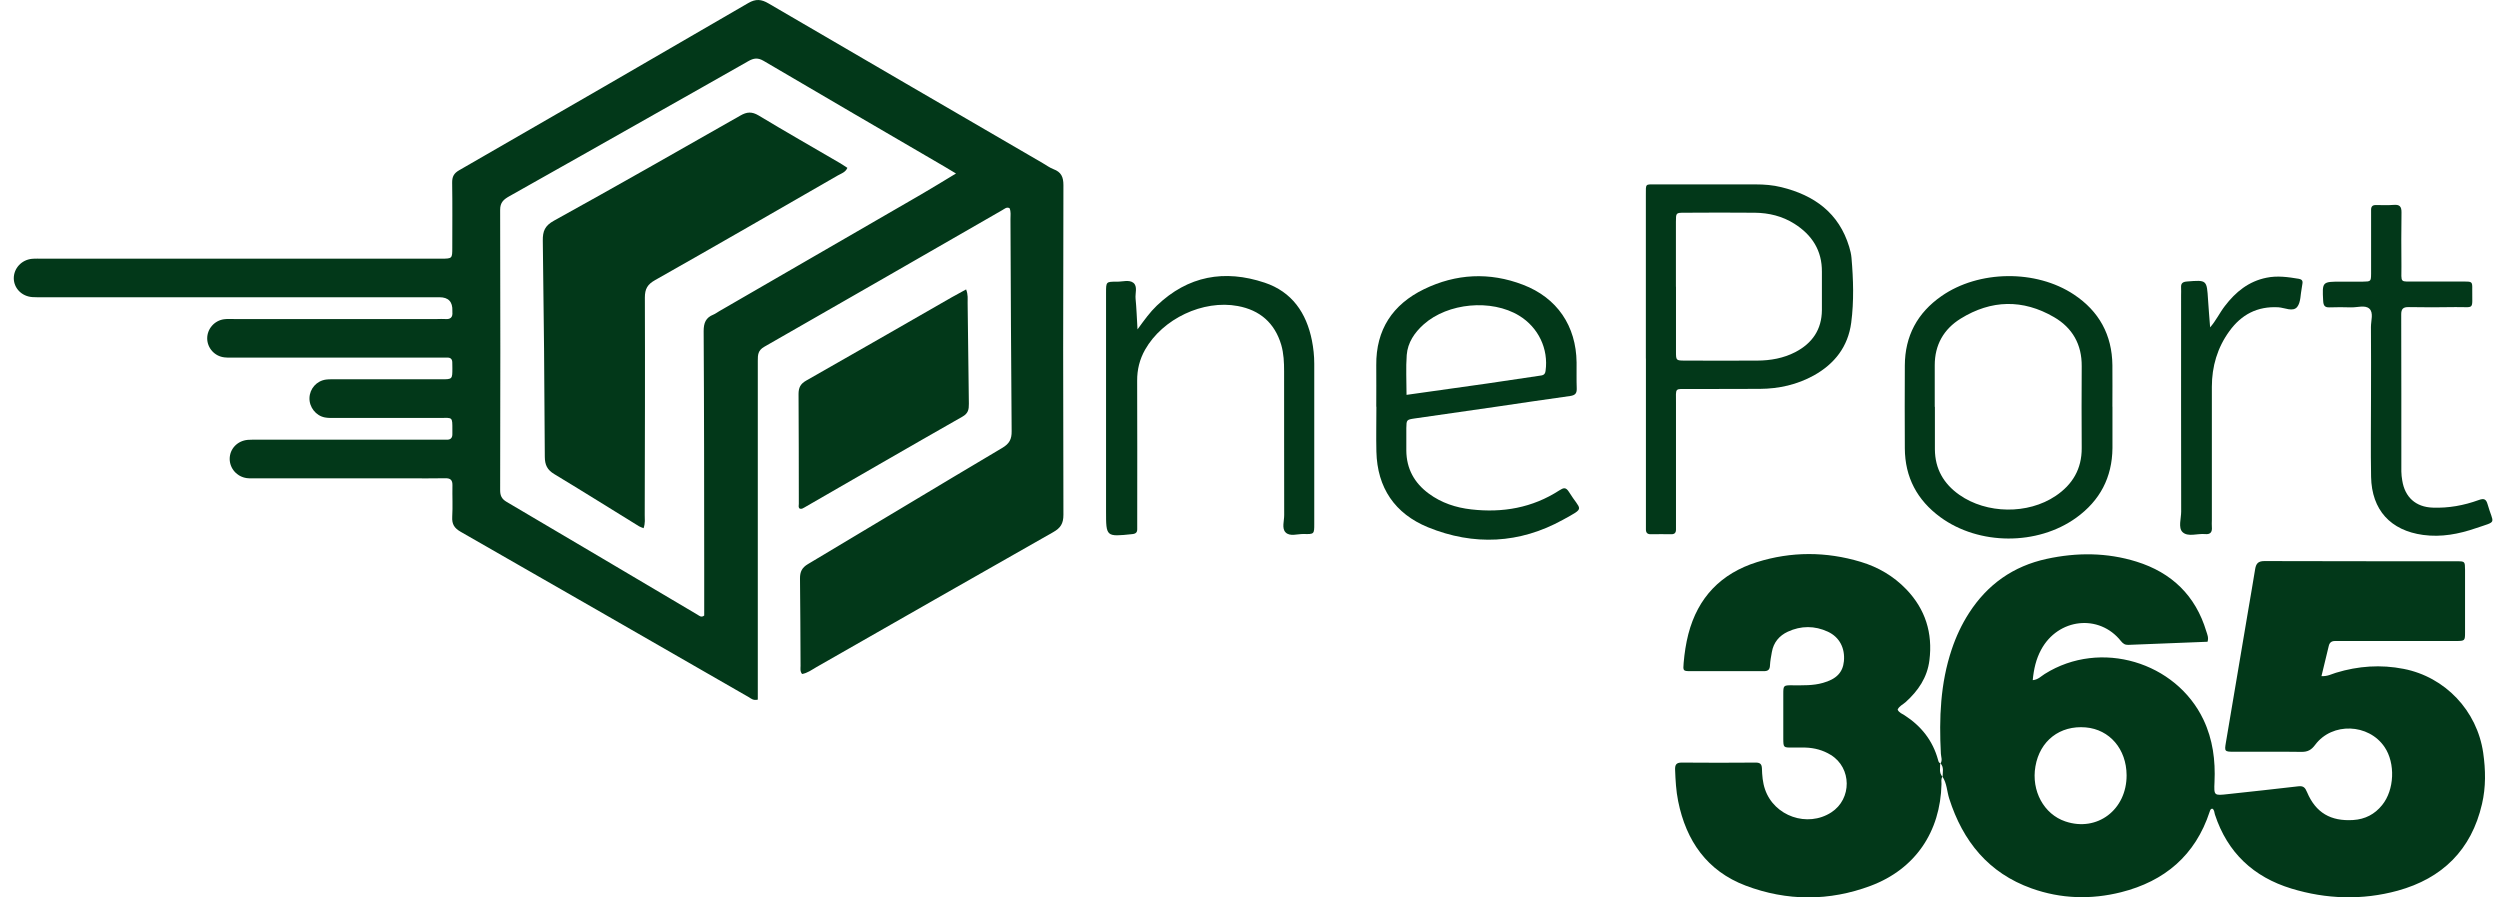
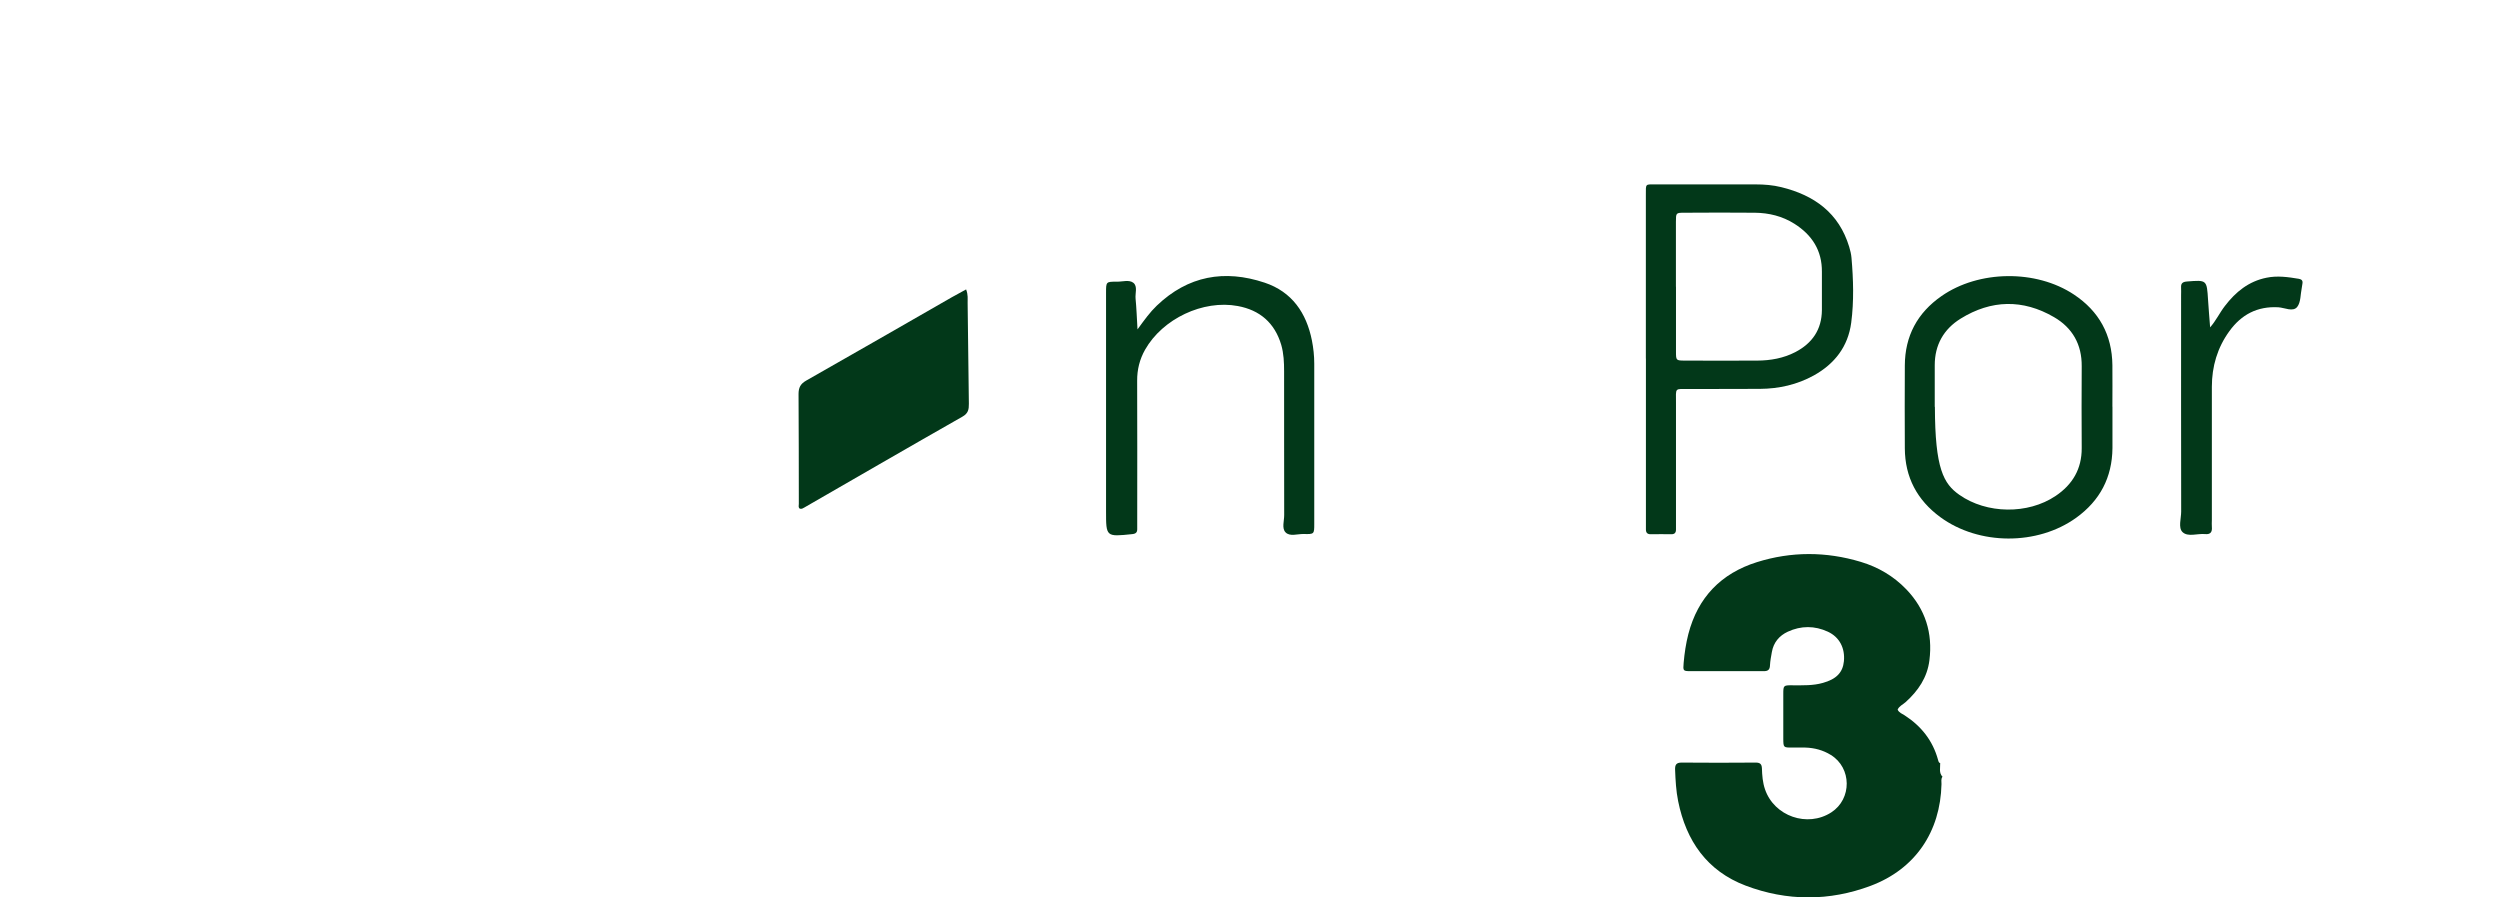
<svg xmlns="http://www.w3.org/2000/svg" width="117" height="42" viewBox="0 0 117 42" fill="none">
-   <path d="M37.537 31.544C37.433 31.409 37.466 31.283 37.466 31.167C37.456 29.802 37.459 28.436 37.44 27.075C37.437 26.758 37.533 26.565 37.811 26.4C40.845 24.593 43.869 22.763 46.906 20.962C47.238 20.765 47.351 20.556 47.345 20.178C47.316 16.873 47.306 13.565 47.29 10.261C47.29 10.086 47.319 9.909 47.248 9.744C47.109 9.67 47.012 9.777 46.912 9.831C43.197 11.965 39.486 14.107 35.765 16.231C35.468 16.402 35.465 16.612 35.465 16.88C35.465 20.849 35.465 24.819 35.465 28.791C35.465 29.947 35.465 31.099 35.465 32.254V32.742C35.248 32.797 35.142 32.684 35.029 32.619C30.54 30.04 26.057 27.459 21.564 24.89C21.264 24.719 21.145 24.535 21.164 24.189C21.193 23.702 21.164 23.208 21.174 22.721C21.18 22.476 21.093 22.376 20.841 22.382C20.248 22.395 19.651 22.385 19.057 22.385C16.71 22.385 14.367 22.385 12.024 22.385C11.866 22.385 11.708 22.395 11.553 22.376C11.088 22.314 10.753 21.927 10.749 21.479C10.749 21.007 11.108 20.627 11.601 20.585C11.756 20.572 11.915 20.578 12.073 20.578C14.89 20.578 17.708 20.578 20.522 20.578C20.645 20.578 20.767 20.572 20.89 20.578C21.09 20.588 21.18 20.494 21.171 20.294C21.171 20.242 21.171 20.191 21.171 20.136C21.171 19.491 21.187 19.558 20.609 19.558C18.963 19.558 17.32 19.558 15.674 19.558C15.516 19.558 15.358 19.568 15.203 19.536C14.78 19.455 14.471 19.055 14.483 18.626C14.496 18.19 14.816 17.825 15.255 17.764C15.41 17.745 15.568 17.751 15.726 17.751C17.372 17.751 19.015 17.751 20.661 17.751C21.171 17.751 21.171 17.748 21.171 17.228C21.171 17.141 21.171 17.054 21.167 16.967C21.167 16.822 21.103 16.738 20.948 16.735C20.809 16.735 20.667 16.735 20.528 16.735C17.362 16.735 14.196 16.735 11.027 16.735C10.853 16.735 10.675 16.744 10.504 16.725C10.046 16.676 9.701 16.289 9.697 15.841C9.694 15.392 10.036 14.998 10.491 14.94C10.646 14.921 10.804 14.931 10.962 14.931C14.129 14.931 17.295 14.931 20.464 14.931C20.587 14.931 20.709 14.921 20.832 14.931C21.077 14.953 21.196 14.856 21.171 14.601C21.171 14.585 21.171 14.566 21.171 14.55C21.188 14.124 20.987 13.911 20.567 13.911C14.39 13.911 8.216 13.911 2.039 13.911C1.864 13.911 1.687 13.917 1.513 13.904C1.016 13.869 0.648 13.488 0.645 13.023C0.645 12.559 1.006 12.162 1.493 12.113C1.668 12.097 1.842 12.107 2.016 12.107C8.122 12.107 14.229 12.107 20.335 12.107C20.441 12.107 20.544 12.107 20.651 12.107C21.164 12.103 21.167 12.103 21.167 11.594C21.167 10.58 21.177 9.564 21.161 8.55C21.158 8.273 21.238 8.111 21.487 7.969C26.002 5.371 30.514 2.764 35.019 0.143C35.374 -0.063 35.633 -0.037 35.971 0.163C40.244 2.661 44.524 5.146 48.8 7.634C48.968 7.731 49.126 7.85 49.304 7.918C49.662 8.053 49.768 8.276 49.768 8.666C49.752 13.807 49.752 18.952 49.768 24.093C49.768 24.503 49.636 24.709 49.288 24.906C45.592 27 41.903 29.114 38.214 31.218C37.995 31.344 37.782 31.506 37.53 31.544M44.743 8.121C44.505 7.979 44.356 7.889 44.204 7.798C41.38 6.149 38.553 4.507 35.736 2.848C35.465 2.69 35.274 2.719 35.023 2.861C33.551 3.703 32.069 4.532 30.595 5.368C28.342 6.643 26.089 7.918 23.833 9.186C23.578 9.331 23.404 9.47 23.407 9.822C23.42 14.195 23.417 18.568 23.407 22.941C23.407 23.195 23.478 23.35 23.707 23.486C26.693 25.241 29.668 27.01 32.65 28.772C32.734 28.82 32.818 28.914 32.957 28.808C32.957 28.13 32.957 27.43 32.957 26.729C32.954 22.986 32.954 19.242 32.931 15.498C32.931 15.111 33.031 14.866 33.386 14.724C33.483 14.685 33.567 14.617 33.657 14.566C36.807 12.746 39.957 10.925 43.104 9.102C43.63 8.799 44.146 8.476 44.743 8.118" fill="#023819" />
-   <path d="M90.817 35.727C90.917 35.579 90.84 35.421 90.833 35.269C90.746 33.62 90.807 31.983 91.34 30.396C91.54 29.796 91.805 29.227 92.147 28.695C93.012 27.349 94.222 26.494 95.787 26.155C97.198 25.849 98.605 25.855 99.986 26.284C101.635 26.797 102.752 27.872 103.255 29.547C103.301 29.695 103.372 29.837 103.313 30.034C102.081 30.083 100.841 30.128 99.605 30.18C99.45 30.186 99.36 30.125 99.26 30.002C98.243 28.718 96.317 28.931 95.523 30.409C95.287 30.844 95.18 31.316 95.132 31.832C95.384 31.809 95.526 31.645 95.694 31.541C98.308 29.899 101.842 30.986 103.123 33.684C103.562 34.611 103.685 35.585 103.639 36.595C103.61 37.244 103.614 37.237 104.278 37.163C105.373 37.041 106.47 36.931 107.561 36.799C107.806 36.77 107.883 36.866 107.971 37.076C108.377 38.038 109.081 38.444 110.13 38.377C110.688 38.341 111.137 38.109 111.485 37.676C112.06 36.966 112.111 35.721 111.598 34.962C110.853 33.859 109.149 33.791 108.351 34.856C108.174 35.095 108.003 35.191 107.709 35.188C106.66 35.172 105.608 35.185 104.559 35.182C104.111 35.182 104.101 35.169 104.172 34.749C104.52 32.681 104.869 30.615 105.218 28.55C105.324 27.914 105.44 27.275 105.54 26.639C105.582 26.381 105.676 26.258 105.973 26.258C108.981 26.268 111.992 26.265 115 26.268C115.355 26.268 115.361 26.281 115.364 26.662C115.368 27.64 115.368 28.621 115.364 29.599C115.364 29.989 115.355 29.996 114.945 29.999C113.18 30.002 111.411 29.999 109.646 29.999C109.523 29.999 109.4 29.999 109.278 29.999C109.113 29.999 109.019 30.076 108.984 30.238C108.877 30.693 108.764 31.145 108.645 31.642C108.923 31.661 109.123 31.545 109.329 31.483C110.368 31.167 111.421 31.093 112.489 31.303C114.438 31.683 115.926 33.261 116.213 35.227C116.329 36.034 116.342 36.834 116.158 37.625C115.665 39.774 114.299 41.11 112.208 41.685C110.556 42.136 108.877 42.085 107.238 41.585C105.466 41.046 104.243 39.903 103.659 38.122C103.627 38.028 103.639 37.912 103.543 37.847C103.449 37.847 103.436 37.922 103.413 37.986C102.745 40.029 101.306 41.242 99.266 41.756C97.866 42.107 96.452 42.069 95.08 41.578C93.063 40.858 91.863 39.374 91.224 37.376C91.114 37.034 91.117 36.66 90.907 36.347L90.914 36.356C90.914 36.137 90.991 35.901 90.804 35.714L90.814 35.727H90.817ZM99.525 36.279C99.518 35.059 98.734 34.139 97.611 34.042C96.404 33.939 95.465 34.665 95.258 35.866C95.058 37.012 95.655 38.109 96.662 38.444C98.15 38.945 99.531 37.896 99.525 36.279Z" fill="#023819" />
  <path d="M90.914 36.344C90.826 36.451 90.865 36.58 90.862 36.696C90.81 38.929 89.635 40.672 87.547 41.456C85.611 42.182 83.629 42.179 81.696 41.447C79.892 40.763 78.911 39.355 78.537 37.493C78.44 37.012 78.414 36.525 78.395 36.035C78.385 35.799 78.44 35.686 78.708 35.689C79.863 35.702 81.018 35.696 82.171 35.689C82.368 35.689 82.451 35.757 82.458 35.96C82.468 36.293 82.493 36.622 82.603 36.941C83.032 38.2 84.588 38.742 85.705 38.019C86.676 37.39 86.666 35.935 85.682 35.331C85.317 35.105 84.914 34.999 84.488 34.986C84.278 34.979 84.068 34.989 83.859 34.986C83.468 34.986 83.462 34.983 83.458 34.579C83.455 33.879 83.455 33.182 83.458 32.481C83.458 32.068 83.468 32.068 83.907 32.072C84.378 32.072 84.853 32.091 85.314 31.959C85.94 31.784 86.244 31.474 86.295 30.945C86.353 30.335 86.092 29.819 85.546 29.564C84.927 29.277 84.288 29.277 83.668 29.564C83.271 29.748 83 30.067 82.923 30.516C82.887 30.723 82.845 30.929 82.835 31.139C82.829 31.342 82.739 31.413 82.545 31.41C82.264 31.404 81.987 31.41 81.706 31.41C80.847 31.41 79.992 31.413 79.134 31.41C78.763 31.41 78.763 31.4 78.795 31.02C78.834 30.568 78.901 30.119 79.014 29.677C79.46 27.954 80.55 26.834 82.225 26.308C83.833 25.804 85.466 25.808 87.083 26.295C87.899 26.54 88.622 26.963 89.216 27.582C90.11 28.515 90.455 29.625 90.297 30.9C90.197 31.707 89.771 32.33 89.18 32.862C89.055 32.975 88.88 33.043 88.809 33.211C88.877 33.359 89.019 33.401 89.132 33.475C89.913 33.979 90.455 34.66 90.701 35.563C90.72 35.631 90.733 35.699 90.81 35.721L90.801 35.709C90.81 35.928 90.73 36.164 90.91 36.354L90.904 36.344H90.914Z" fill="#023819" />
  <path d="M77.026 16.776V9.117C77.026 8.582 76.99 8.63 77.497 8.63C79.053 8.63 80.608 8.63 82.167 8.63C82.571 8.63 82.974 8.662 83.365 8.759C84.91 9.137 86.063 9.966 86.543 11.554C86.595 11.722 86.634 11.893 86.65 12.067C86.737 13.077 86.769 14.094 86.637 15.101C86.489 16.221 85.862 17.027 84.888 17.57C84.107 18.002 83.258 18.192 82.371 18.199C81.27 18.209 80.166 18.199 79.066 18.205C78.346 18.205 78.439 18.125 78.436 18.857C78.433 20.71 78.436 22.562 78.436 24.418C78.436 24.54 78.433 24.663 78.436 24.786C78.436 24.937 78.365 25.005 78.214 25.002C77.897 24.999 77.584 24.995 77.268 25.002C77.081 25.008 77.023 24.918 77.029 24.75C77.032 24.628 77.029 24.505 77.029 24.382V16.779M78.436 13.416C78.436 14.429 78.436 15.446 78.436 16.459C78.436 16.866 78.443 16.872 78.833 16.876C79.969 16.879 81.109 16.882 82.245 16.876C82.864 16.872 83.465 16.766 84.02 16.479C84.814 16.066 85.259 15.423 85.265 14.51C85.269 13.916 85.262 13.322 85.265 12.725C85.275 11.722 84.801 10.992 83.975 10.47C83.413 10.115 82.784 9.963 82.128 9.956C81.025 9.944 79.924 9.95 78.82 9.956C78.436 9.956 78.433 9.966 78.433 10.379C78.433 11.393 78.433 12.409 78.433 13.422" fill="#023819" />
-   <path d="M64.409 19.034C64.409 18.386 64.415 17.74 64.409 17.092C64.393 15.426 65.177 14.248 66.642 13.535C68.143 12.806 69.708 12.725 71.273 13.325C72.874 13.935 73.765 15.255 73.784 16.962C73.788 17.366 73.775 17.766 73.791 18.169C73.801 18.412 73.72 18.499 73.475 18.534C72.332 18.689 71.193 18.867 70.05 19.031C68.769 19.218 67.491 19.396 66.21 19.583C65.823 19.641 65.823 19.648 65.816 20.038C65.813 20.387 65.816 20.738 65.816 21.087C65.823 21.936 66.19 22.601 66.865 23.098C67.456 23.536 68.136 23.759 68.856 23.84C70.325 24.008 71.716 23.766 72.974 22.952C73.174 22.823 73.281 22.791 73.426 23.02C73.978 23.917 74.23 23.727 73.149 24.324C71.119 25.447 68.972 25.55 66.829 24.676C65.28 24.04 64.454 22.83 64.415 21.132C64.399 20.432 64.415 19.735 64.415 19.034H64.409ZM65.829 18.479C67.114 18.299 68.34 18.128 69.566 17.953C70.396 17.834 71.222 17.705 72.048 17.585C72.19 17.566 72.306 17.556 72.332 17.36C72.477 16.333 72 15.323 71.093 14.771C69.799 13.984 67.762 14.171 66.629 15.181C66.2 15.565 65.881 16.03 65.835 16.611C65.79 17.214 65.826 17.824 65.826 18.479" fill="#023819" />
  <path d="M45.214 13.543C45.314 13.801 45.282 13.995 45.285 14.182C45.308 15.754 45.321 17.328 45.343 18.9C45.346 19.162 45.311 19.346 45.046 19.497C42.571 20.904 40.105 22.334 37.639 23.754C37.581 23.786 37.523 23.831 37.433 23.806C37.349 23.754 37.385 23.657 37.385 23.58C37.381 21.866 37.385 20.156 37.372 18.442C37.372 18.145 37.459 17.968 37.723 17.816C40.002 16.522 42.274 15.215 44.546 13.911C44.756 13.791 44.972 13.678 45.217 13.543" fill="#023819" />
-   <path d="M98.863 19.032C98.863 19.681 98.867 20.326 98.863 20.971C98.85 22.346 98.276 23.431 97.166 24.231C95.352 25.538 92.615 25.525 90.811 24.205C89.723 23.408 89.152 22.337 89.146 20.981C89.139 19.687 89.139 18.393 89.146 17.102C89.152 15.724 89.733 14.643 90.859 13.859C92.606 12.639 95.287 12.607 97.059 13.784C98.237 14.565 98.844 15.672 98.86 17.089C98.867 17.735 98.86 18.383 98.86 19.029M90.553 19.042C90.553 19.706 90.55 20.368 90.553 21.033C90.559 21.943 90.963 22.64 91.695 23.156C92.973 24.057 94.907 24.082 96.201 23.211C96.995 22.679 97.43 21.946 97.424 20.968C97.418 19.694 97.414 18.419 97.424 17.141C97.434 16.118 96.988 15.34 96.126 14.84C94.671 13.994 93.19 14.026 91.76 14.911C90.966 15.401 90.543 16.143 90.546 17.099C90.55 17.744 90.546 18.393 90.546 19.038" fill="#023819" />
+   <path d="M98.863 19.032C98.863 19.681 98.867 20.326 98.863 20.971C98.85 22.346 98.276 23.431 97.166 24.231C95.352 25.538 92.615 25.525 90.811 24.205C89.723 23.408 89.152 22.337 89.146 20.981C89.139 19.687 89.139 18.393 89.146 17.102C89.152 15.724 89.733 14.643 90.859 13.859C92.606 12.639 95.287 12.607 97.059 13.784C98.237 14.565 98.844 15.672 98.86 17.089C98.867 17.735 98.86 18.383 98.86 19.029M90.553 19.042C90.559 21.943 90.963 22.64 91.695 23.156C92.973 24.057 94.907 24.082 96.201 23.211C96.995 22.679 97.43 21.946 97.424 20.968C97.418 19.694 97.414 18.419 97.424 17.141C97.434 16.118 96.988 15.34 96.126 14.84C94.671 13.994 93.19 14.026 91.76 14.911C90.966 15.401 90.543 16.143 90.546 17.099C90.55 17.744 90.546 18.393 90.546 19.038" fill="#023819" />
  <path d="M53.235 15.416C53.568 14.958 53.822 14.606 54.139 14.303C55.601 12.905 57.308 12.602 59.183 13.228C60.464 13.654 61.139 14.642 61.397 15.93C61.468 16.288 61.507 16.652 61.507 17.023C61.504 19.525 61.507 22.026 61.507 24.524C61.507 24.995 61.504 25.005 61.01 24.991C60.719 24.985 60.361 25.124 60.161 24.911C59.98 24.721 60.103 24.375 60.1 24.098C60.093 21.858 60.1 19.621 60.096 17.382C60.096 16.962 60.08 16.546 59.961 16.136C59.654 15.11 58.961 14.513 57.928 14.322C56.301 14.019 54.41 14.919 53.59 16.365C53.335 16.817 53.216 17.298 53.219 17.817C53.229 20.002 53.222 22.187 53.222 24.375C53.222 24.498 53.219 24.62 53.222 24.743C53.229 24.917 53.158 24.982 52.977 24.998C51.763 25.124 51.763 25.127 51.763 23.927V13.906C51.763 13.835 51.763 13.767 51.763 13.696C51.763 13.186 51.763 13.18 52.273 13.183C52.535 13.186 52.845 13.08 53.041 13.235C53.251 13.402 53.119 13.725 53.145 13.98C53.187 14.413 53.203 14.845 53.235 15.41" fill="#023819" />
-   <path d="M110.963 18.603C110.963 17.502 110.97 16.399 110.96 15.298C110.96 15.008 111.092 14.633 110.886 14.446C110.686 14.262 110.318 14.395 110.024 14.385C109.692 14.375 109.359 14.372 109.027 14.385C108.795 14.395 108.736 14.298 108.724 14.078C108.678 13.178 108.672 13.181 109.585 13.181C109.918 13.181 110.25 13.184 110.582 13.181C110.957 13.175 110.963 13.171 110.967 12.81C110.97 11.935 110.967 11.061 110.967 10.186C110.967 10.064 110.97 9.941 110.967 9.818C110.967 9.667 111.031 9.596 111.186 9.596C111.467 9.596 111.748 9.612 112.025 9.589C112.299 9.567 112.393 9.66 112.39 9.938C112.377 10.777 112.38 11.616 112.387 12.455C112.393 13.291 112.27 13.168 113.103 13.175C113.839 13.181 114.572 13.175 115.307 13.175C115.691 13.175 115.708 13.184 115.701 13.536C115.691 14.553 115.84 14.356 114.888 14.372C114.171 14.385 113.455 14.385 112.735 14.372C112.464 14.366 112.374 14.456 112.377 14.727C112.387 17.173 112.38 19.623 112.383 22.069C112.383 22.208 112.403 22.346 112.425 22.485C112.548 23.269 113.055 23.728 113.845 23.757C114.591 23.786 115.311 23.654 116.004 23.402C116.253 23.311 116.35 23.36 116.418 23.595C116.692 24.56 116.908 24.367 115.875 24.718C115.075 24.993 114.258 25.151 113.403 25.035C111.877 24.828 110.996 23.866 110.967 22.317C110.944 21.078 110.963 19.836 110.963 18.593V18.603Z" fill="#023819" />
  <path d="M103.428 15.327C103.715 15.001 103.88 14.636 104.125 14.32C104.629 13.661 105.239 13.164 106.075 12.997C106.581 12.893 107.082 12.964 107.585 13.048C107.708 13.071 107.776 13.126 107.756 13.258C107.747 13.329 107.737 13.397 107.724 13.465C107.659 13.771 107.682 14.149 107.508 14.365C107.308 14.61 106.927 14.4 106.627 14.381C105.642 14.326 104.896 14.723 104.335 15.498C103.773 16.272 103.515 17.15 103.515 18.102C103.515 20.18 103.515 22.262 103.515 24.34C103.515 24.444 103.505 24.55 103.515 24.653C103.537 24.889 103.463 25.021 103.199 24.995C102.84 24.96 102.395 25.144 102.143 24.902C101.933 24.699 102.079 24.269 102.079 23.94C102.072 20.568 102.075 17.195 102.075 13.823C102.075 13.7 102.082 13.578 102.075 13.455C102.062 13.252 102.156 13.19 102.353 13.174C103.282 13.1 103.279 13.097 103.337 14.036C103.363 14.465 103.402 14.894 103.434 15.323" fill="#023819" />
-   <path d="M30.125 24.721C30.031 24.683 29.967 24.667 29.909 24.631C28.585 23.815 27.265 22.988 25.936 22.185C25.613 21.991 25.5 21.759 25.497 21.381C25.481 18.009 25.451 14.636 25.403 11.264C25.397 10.815 25.5 10.563 25.926 10.328C28.847 8.714 31.745 7.062 34.646 5.41C34.953 5.232 35.185 5.216 35.502 5.403C36.76 6.162 38.035 6.888 39.3 7.627C39.42 7.698 39.533 7.775 39.658 7.856C39.568 8.066 39.368 8.121 39.21 8.211C36.363 9.85 33.517 11.493 30.657 13.11C30.302 13.31 30.18 13.52 30.18 13.923C30.192 17.315 30.18 20.703 30.173 24.095C30.173 24.286 30.205 24.476 30.118 24.725" fill="#023819" />
</svg>